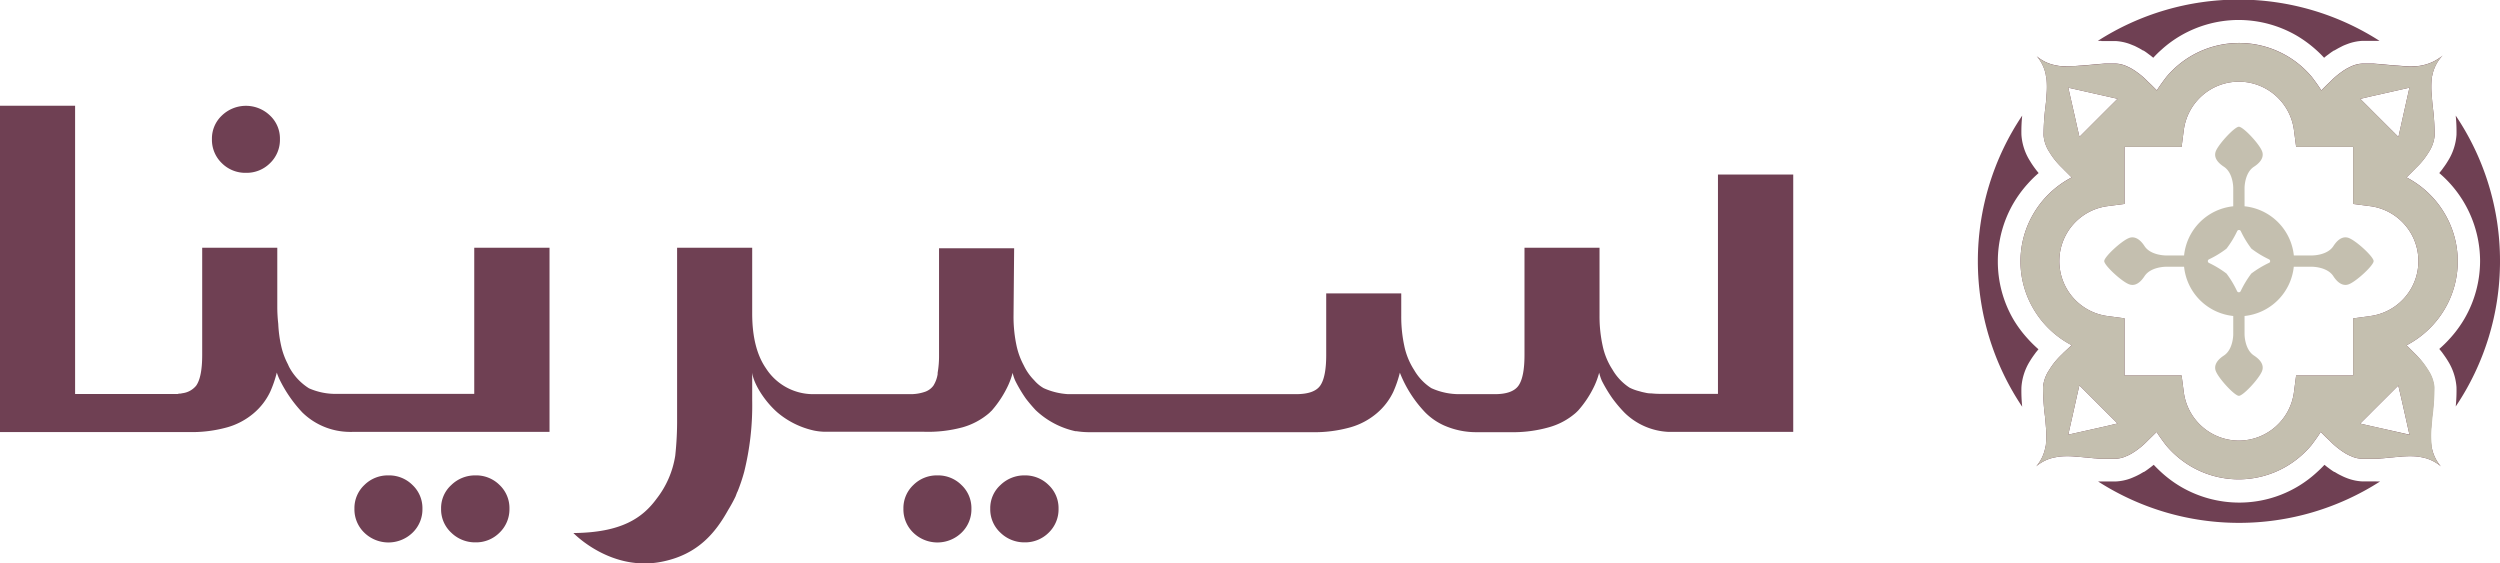
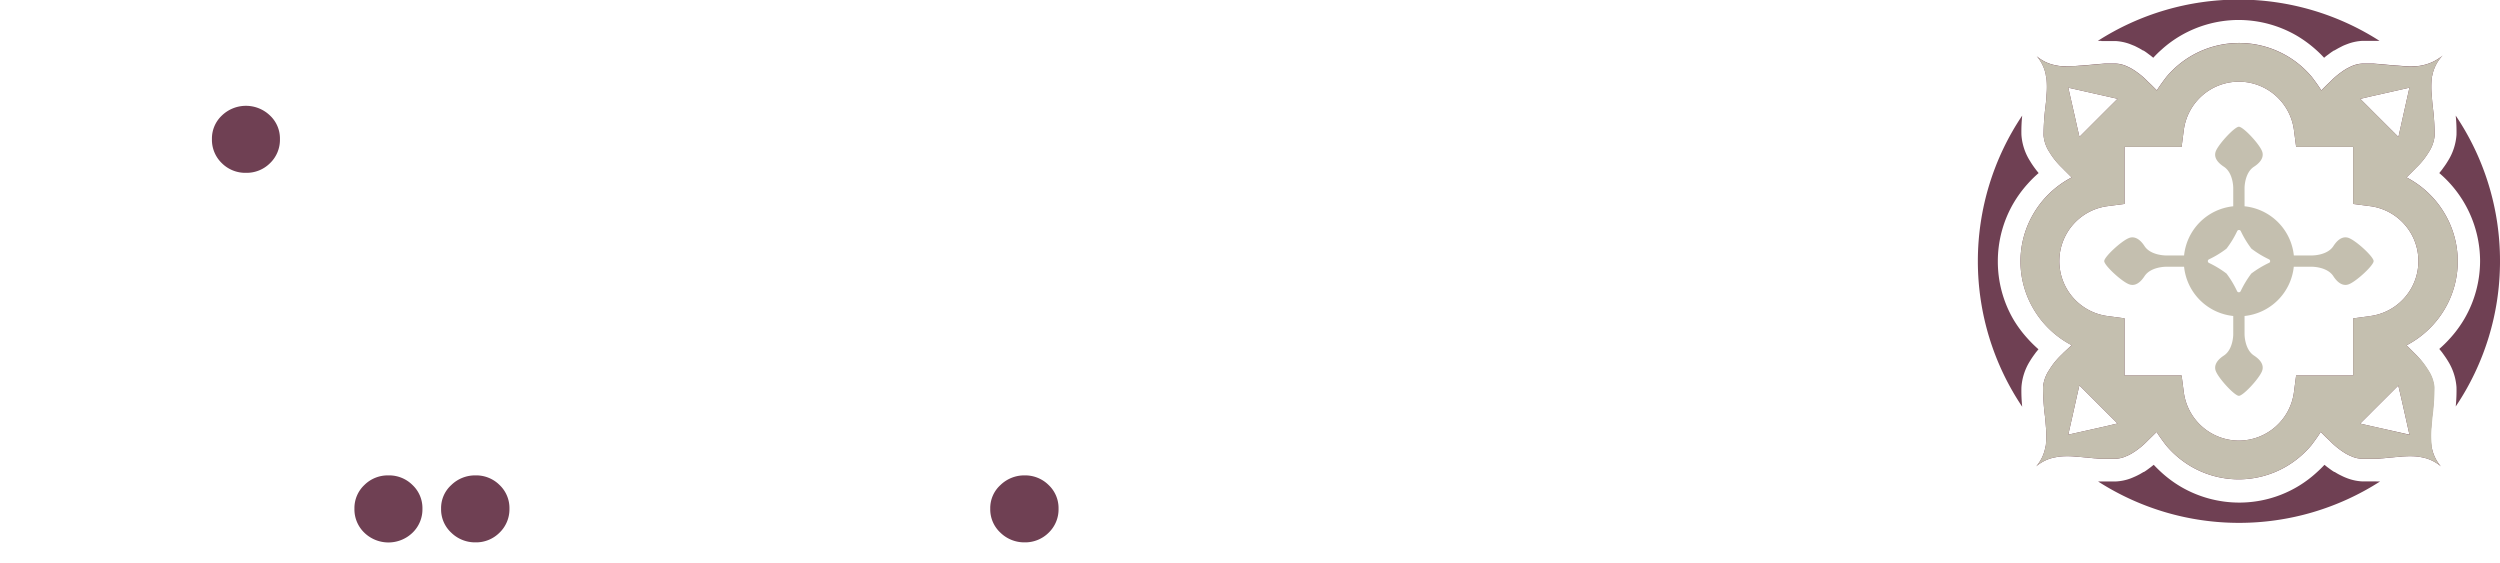
<svg xmlns="http://www.w3.org/2000/svg" viewBox="0 0 415.45 93.63">
  <defs>
    <style>.cls-1{fill:#6f4053;}.cls-2{fill:#c4bfaf;}</style>
  </defs>
  <g id="Layer_2" data-name="Layer 2">
    <g id="Layer_1-2" data-name="Layer 1">
      <path class="cls-1" d="M64.55,79a5.51,5.51,0,0,0-4,1.6,5.27,5.27,0,0,0-1.65,3.93,5.38,5.38,0,0,0,1.65,4,5.76,5.76,0,0,0,8,0,5.38,5.38,0,0,0,1.65-4,5.27,5.27,0,0,0-1.65-3.93A5.5,5.5,0,0,0,64.55,79Z" />
      <path class="cls-1" d="M40.87,28.72a5.5,5.5,0,0,0,4-1.6,5.38,5.38,0,0,0,1.65-4,5.23,5.23,0,0,0-1.65-3.92,5.76,5.76,0,0,0-8,0,5.23,5.23,0,0,0-1.65,3.92,5.38,5.38,0,0,0,1.65,4A5.51,5.51,0,0,0,40.87,28.72Z" />
      <path class="cls-1" d="M79,79a5.65,5.65,0,0,0-4,1.6,5.17,5.17,0,0,0-1.7,3.93,5.28,5.28,0,0,0,1.7,4,5.65,5.65,0,0,0,4,1.6,5.5,5.5,0,0,0,4-1.6,5.39,5.39,0,0,0,1.66-4A5.28,5.28,0,0,0,83,80.58,5.5,5.5,0,0,0,79,79Z" />
-       <path class="cls-1" d="M155.78,79a5.51,5.51,0,0,0-4,1.6,5.27,5.27,0,0,0-1.65,3.93,5.38,5.38,0,0,0,1.65,4,5.76,5.76,0,0,0,8,0,5.38,5.38,0,0,0,1.65-4,5.27,5.27,0,0,0-1.65-3.93A5.5,5.5,0,0,0,155.78,79Z" />
      <path class="cls-1" d="M170.26,79a5.67,5.67,0,0,0-4,1.6,5.17,5.17,0,0,0-1.7,3.93,5.28,5.28,0,0,0,1.7,4,5.67,5.67,0,0,0,4,1.6,5.53,5.53,0,0,0,4-1.6,5.38,5.38,0,0,0,1.65-4,5.27,5.27,0,0,0-1.65-3.93A5.53,5.53,0,0,0,170.26,79Z" />
-       <path class="cls-1" d="M285.49,29V65.45h-9.65a13.64,13.64,0,0,1-1.45-.08l-.17,0c-.37,0-.74-.1-1.08-.17a5.61,5.61,0,0,1-.62-.16l-.41-.11a7.77,7.77,0,0,1-1.31-.51,8.89,8.89,0,0,1-2.84-3,11.59,11.59,0,0,1-1.64-4,22.78,22.78,0,0,1-.51-5V41.17H253.34V59c0,2.46-.34,4.15-1,5.09s-2,1.41-3.89,1.41h-5.79a11.19,11.19,0,0,1-4.8-1,8.82,8.82,0,0,1-2.85-3,11.79,11.79,0,0,1-1.64-4,22.94,22.94,0,0,1-.51-5V48.76H220.39V59c0,2.46-.34,4.15-1,5.09s-2,1.41-4,1.41c0,0-14.82,0-30.73,0h-7.17a11.49,11.49,0,0,1-4.06-1,6,6,0,0,1-1.58-1.32,9,9,0,0,1-1.73-2.48h0a12.39,12.39,0,0,1-1.18-3.2,22.94,22.94,0,0,1-.51-5l.1-11.24H156.05V59a16.58,16.58,0,0,1-.23,2.95.77.77,0,0,0,0,.15.19.19,0,0,0,0,.07,5.11,5.11,0,0,1-.71,1.92,2.92,2.92,0,0,1-1.52,1.06,7.33,7.33,0,0,1-2.42.35h-16.2a9.32,9.32,0,0,1-7.68-4.29Q125,57.91,125,52.09V41.17H112.52v28.4a53.42,53.42,0,0,1-.31,6.17,15.51,15.51,0,0,1-3.09,7.13c-2.33,3.18-5.81,5.64-13.83,5.71,0,0,6.39,6.7,15.15,4.67C116,92,118.87,88.59,121,84.76h0a25.19,25.19,0,0,0,1.23-2.25l.24-.64.12-.24h0a29.62,29.62,0,0,0,1.08-3.22A45.9,45.9,0,0,0,125,66.56V61.91c.16,1.64,1.88,4.61,4.2,6.64a14.08,14.08,0,0,0,6.07,3,9.8,9.8,0,0,0,1.82.2h16.48A22,22,0,0,0,160,71a11.71,11.71,0,0,0,4.35-2.33c.16-.14.3-.3.46-.44a17.73,17.73,0,0,0,2.68-4.09,12.46,12.46,0,0,0,.79-2.18v0h0a6.82,6.82,0,0,0,.46,1.36,23.4,23.4,0,0,0,1.74,2.92c.5.65,1.05,1.3,1.64,1.93a13.91,13.91,0,0,0,6.6,3.49l.19,0a13.94,13.94,0,0,0,1.92.16H218a22,22,0,0,0,6.45-.82,11.71,11.71,0,0,0,4.35-2.33,10.6,10.6,0,0,0,2.74-3.56,18.78,18.78,0,0,0,1.09-3.18,20.27,20.27,0,0,0,4.25,6.64,10.44,10.44,0,0,0,3,2.09,13.26,13.26,0,0,0,5.56,1.16H251a21.93,21.93,0,0,0,6.45-.83,11.42,11.42,0,0,0,4.35-2.33c.16-.14.31-.29.46-.44a17.21,17.21,0,0,0,2.69-4.08,12.81,12.81,0,0,0,.8-2.21,8,8,0,0,0,.45,1.36,24.06,24.06,0,0,0,1.75,2.91,22.3,22.3,0,0,0,2,2.37,11.16,11.16,0,0,0,7.32,3.2c.43,0,.88,0,1.33,0H298V29Z" />
-       <path class="cls-1" d="M78.81,65.45H56.11a10.94,10.94,0,0,1-4.76-.92,9.41,9.41,0,0,1-3.07-3.14,5.58,5.58,0,0,1-.43-.85,12.2,12.2,0,0,1-1.14-3.13,21,21,0,0,1-.47-3.6A25.17,25.17,0,0,1,46.08,51V41.17H33.6V59c0,2.46-.34,4.15-1,5.09a3.5,3.5,0,0,1-2.25,1.25l-.37.07h0c-.15,0-.28,0-.43.06h-.19q-.35,0-.72,0H20.24l-7.76,0V17.57H0V71.8H31.36A21.93,21.93,0,0,0,37.8,71a11.68,11.68,0,0,0,4.36-2.33,10.6,10.6,0,0,0,2.74-3.56A18.78,18.78,0,0,0,46,61.91a8.64,8.64,0,0,0,.51,1.26,22.17,22.17,0,0,0,3.74,5.38A11.36,11.36,0,0,0,58,71.77a5,5,0,0,0,.57,0H91.32V41.17H78.81Z" />
      <path class="cls-2" d="M377.05,43.69a17,17,0,0,0-2.93,1.77,17,17,0,0,0-1.77,2.93.33.33,0,0,1-.59,0A16.43,16.43,0,0,0,370,45.46a16.55,16.55,0,0,0-2.92-1.77.33.33,0,0,1,0-.59A16,16,0,0,0,370,41.32a16,16,0,0,0,1.78-2.92.33.33,0,0,1,.59,0,16.55,16.55,0,0,0,1.77,2.92,16.43,16.43,0,0,0,2.93,1.78.33.33,0,0,1,0,.59m13.34-4.11c-.68-.29-1.64-.24-2.65,1.32s-3.5,1.55-3.5,1.55h-3.07A9.17,9.17,0,0,0,373,34.28V31.21s0-2.49,1.56-3.5,1.61-2,1.32-2.65c-.54-1.28-3.12-4-3.82-4s-3.27,2.77-3.81,4c-.29.68-.24,1.63,1.32,2.65s1.55,3.5,1.55,3.5v3.07a9.16,9.16,0,0,0-8.17,8.17h-3.07s-2.49,0-3.5-1.55-2-1.61-2.65-1.32c-1.28.54-4.05,3.11-4.05,3.81s2.77,3.28,4.05,3.82c.68.29,1.63.24,2.65-1.32s3.5-1.56,3.5-1.56h3.07a9.17,9.17,0,0,0,8.17,8.18v3.07s0,2.49-1.55,3.5-1.61,2-1.32,2.65c.54,1.28,3.11,4.05,3.81,4.05s3.28-2.77,3.82-4.05c.29-.68.23-1.64-1.32-2.65s-1.56-3.5-1.56-3.5V52.51a9.18,9.18,0,0,0,8.18-8.18h3.07s2.49,0,3.5,1.56,2,1.61,2.65,1.32c1.28-.54,4.05-3.11,4.05-3.82s-2.77-3.27-4.05-3.81" />
      <path class="cls-1" d="M408.43,43.39h0v0a15.61,15.61,0,0,0-2.1-7.77,15.79,15.79,0,0,0-6.41-6.14l1.18-1.18.44-.45a12.77,12.77,0,0,0,1.28-1.42,13.58,13.58,0,0,0,.77-1.12,6.13,6.13,0,0,0,1-2.78,38.4,38.4,0,0,0-.33-4.94c-.06-.59-.11-1.18-.15-1.74h0a13.77,13.77,0,0,1,0-2.82c0-.21.07-.41.11-.6a6.62,6.62,0,0,1,1.7-3.21,7.62,7.62,0,0,1-3.32,1.62l-.58.11a14.73,14.73,0,0,1-2.91,0h0l-.73-.06h-.08l-.7-.06-.12,0-.74-.07-.73-.07h-.1l-.71-.07h-.06l-.69-.06h0l-.66,0h-1.23a4.92,4.92,0,0,0-1.41.29,5.31,5.31,0,0,0-.55.23l-.52.26a5.55,5.55,0,0,0-.48.29h0l-.24.15-.65.47-.2.16a12.9,12.9,0,0,0-1.26,1.15l-.62.58-.88.88c-.43-.75-1.56-2.23-1.56-2.23a15.76,15.76,0,0,0-12-5.65H372a15.76,15.76,0,0,0-12,5.65s-1.13,1.48-1.57,2.23l-.88-.88-.61-.58a12.9,12.9,0,0,0-1.26-1.15l-.2-.16-.65-.47-.24-.15h0a5.55,5.55,0,0,0-.48-.29c-.17-.09-.34-.18-.52-.26a5.31,5.31,0,0,0-.55-.23,4.92,4.92,0,0,0-1.41-.29h-1.23l-.66,0h0l-.7.06h-.05l-.71.07h-.11l-.72.07-.74.07-.12,0-.71.06h-.08l-.72.06h0a14.72,14.72,0,0,1-2.91,0l-.59-.11a6.63,6.63,0,0,1-3.12-1.51,6.66,6.66,0,0,1,1.51,3.1c0,.19.08.39.11.6a14.52,14.52,0,0,1,0,2.82h0c0,.56-.09,1.15-.15,1.74a38.4,38.4,0,0,0-.33,4.94,6,6,0,0,0,1,2.78,11.49,11.49,0,0,0,.77,1.12,12.77,12.77,0,0,0,1.28,1.42l.44.45,1.18,1.18a15.79,15.79,0,0,0-6.41,6.14,15.61,15.61,0,0,0-2.1,7.77v0h0v.06a15.63,15.63,0,0,0,2.1,7.77,15.86,15.86,0,0,0,6.41,6.14L343,58.54l-.44.44a12.77,12.77,0,0,0-1.28,1.42,13.07,13.07,0,0,0-.77,1.13,6,6,0,0,0-1,2.78,38.4,38.4,0,0,0,.33,4.94q.09.89.15,1.74h0a14.41,14.41,0,0,1,0,2.81c0,.21-.07.41-.11.61a6.73,6.73,0,0,1-1.51,3.1A6.63,6.63,0,0,1,341.52,76l.59-.11a14,14,0,0,1,2.91,0h0l.72.06h.08l.71.07h.12l.74.08.72.07h.11l.71.07H349l.7,0h0l.66,0h1.23a4.92,4.92,0,0,0,1.41-.29l.55-.23c.18-.08.35-.17.52-.26a5.55,5.55,0,0,0,.48-.29h0l.24-.15c.23-.16.45-.32.65-.48l.2-.15a12.9,12.9,0,0,0,1.26-1.15l1.49-1.46c.44.75,1.57,2.23,1.57,2.23a16.06,16.06,0,0,0,4.23,3.55,15.77,15.77,0,0,0,7.75,2.1h.17a15.77,15.77,0,0,0,7.75-2.1,16.06,16.06,0,0,0,4.23-3.55s1.13-1.48,1.56-2.23l.88.88.62.58a12.9,12.9,0,0,0,1.26,1.15l.2.15c.2.16.42.32.65.48l.24.15h0a5.55,5.55,0,0,0,.48.29c.17.09.34.18.52.26l.55.23a4.92,4.92,0,0,0,1.41.29h1.23l.66,0h0l.69,0h.06l.71-.07h.1l.73-.07.74-.08h.12l.7-.07h.08l.73-.06h0a14,14,0,0,1,2.91,0l.58.11a6.7,6.7,0,0,1,3.13,1.51,6.73,6.73,0,0,1-1.51-3.1c0-.2-.08-.4-.11-.61a13.66,13.66,0,0,1,0-2.81h0q.06-.85.15-1.74a38.4,38.4,0,0,0,.33-4.94,6.13,6.13,0,0,0-1-2.78c-.25-.41-.52-.79-.77-1.13A12.77,12.77,0,0,0,401.54,59l-.44-.44-1.18-1.18a15.86,15.86,0,0,0,6.41-6.14,15.63,15.63,0,0,0,2.1-7.77v-.06ZM394.05,16l1.52-.34,4.83-1.09-1.07,4.78L399,20.83l-.43,1.93-1-1-1-1-2.33-2.32-.52-.53-1.49-1.48Zm-50.34-1.43,4.83,1.09,1.51.34,1.85.42-1.49,1.48-.53.53-2.32,2.32-1,1-1,1-.44-1.93-.33-1.49Zm6.34,56.24-1.51.34-4.83,1.08,1.07-4.77.33-1.49.44-1.93,1,1,1,1,2.32,2.32.53.53,1.49,1.48Zm50.35,1.42-4.83-1.08-1.52-.34-1.84-.42,1.49-1.48.52-.53,2.33-2.32,1-1,1-1L399,66l.34,1.49Zm-6.51-19.7-2.84.38v9.48h-9.48l-.37,2.83a9.25,9.25,0,0,1-9.15,8h0a9.25,9.25,0,0,1-9.14-8l-.37-2.83h-9.48V52.9l-2.84-.38a9.21,9.21,0,0,1,0-18.26l2.84-.37V24.41h9.48l.37-2.84a9.25,9.25,0,0,1,9.14-8h0a9.25,9.25,0,0,1,9.15,8l.37,2.84h9.48v9.48l2.84.37a9.21,9.21,0,0,1,0,18.26Z" />
      <path class="cls-2" d="M404.09,73.8a13.66,13.66,0,0,1,0-2.81h0q.06-.85.15-1.74a38.4,38.4,0,0,0,.33-4.94,6.13,6.13,0,0,0-1-2.78c-.25-.41-.52-.79-.77-1.13A12.77,12.77,0,0,0,401.54,59l-.44-.44-1.18-1.18a15.86,15.86,0,0,0,6.41-6.14,15.63,15.63,0,0,0,2.1-7.77v-.06h0v0a15.61,15.61,0,0,0-2.1-7.77,15.79,15.79,0,0,0-6.41-6.14l1.18-1.18.44-.45a12.77,12.77,0,0,0,1.28-1.42,13.58,13.58,0,0,0,.77-1.12,6.13,6.13,0,0,0,1-2.78,38.4,38.4,0,0,0-.33-4.94c-.06-.59-.11-1.18-.15-1.74h0a13.77,13.77,0,0,1,0-2.82c0-.21.07-.41.11-.6a6.62,6.62,0,0,1,1.7-3.21,7.62,7.62,0,0,1-3.32,1.62l-.58.11a10,10,0,0,1-1.29.08c-.5,0-1,0-1.62-.07h0l-.73-.06h-.08l-.7-.06-.12,0-.74-.07-.73-.07h-.1l-.71-.07h-.06l-.69-.06h0l-.66,0h-1.23a4.92,4.92,0,0,0-1.41.29,5.31,5.31,0,0,0-.55.23l-.52.26a5.55,5.55,0,0,0-.48.29h0l-.24.15-.65.47-.2.16a12.9,12.9,0,0,0-1.26,1.15l-.62.58-.88.88c-.43-.75-1.56-2.23-1.56-2.23a15.76,15.76,0,0,0-12-5.65H372a15.76,15.76,0,0,0-12,5.65s-1.13,1.48-1.57,2.23l-.88-.88-.61-.58a12.9,12.9,0,0,0-1.26-1.15l-.2-.16-.65-.47-.24-.15h0a5.55,5.55,0,0,0-.48-.29c-.17-.09-.34-.18-.52-.26a5.31,5.31,0,0,0-.55-.23,4.92,4.92,0,0,0-1.41-.29h-1.23l-.66,0h0l-.7.06h-.05l-.71.07h-.11l-.72.07-.74.07-.12,0-.71.06h-.08l-.72.06h0c-.57,0-1.12.07-1.63.07a10,10,0,0,1-1.28-.08l-.59-.11a6.63,6.63,0,0,1-3.12-1.51,6.66,6.66,0,0,1,1.51,3.1c0,.19.08.39.11.6a14.52,14.52,0,0,1,0,2.82h0c0,.56-.09,1.15-.15,1.74a38.4,38.4,0,0,0-.33,4.94,6,6,0,0,0,1,2.78,11.49,11.49,0,0,0,.77,1.12,12.77,12.77,0,0,0,1.28,1.42l.44.45,1.18,1.18a15.79,15.79,0,0,0-6.41,6.14,15.61,15.61,0,0,0-2.1,7.77v0h0v.06a15.63,15.63,0,0,0,2.1,7.77,15.86,15.86,0,0,0,6.41,6.14L343,58.54l-.44.44a12.77,12.77,0,0,0-1.28,1.42,13.07,13.07,0,0,0-.77,1.13,6,6,0,0,0-1,2.78,38.4,38.4,0,0,0,.33,4.94q.09.89.15,1.74h0a14.41,14.41,0,0,1,0,2.81c0,.21-.07.41-.11.61a6.73,6.73,0,0,1-1.51,3.1A6.63,6.63,0,0,1,341.52,76l.59-.11a8.45,8.45,0,0,1,1.28-.08c.51,0,1.06,0,1.63.07h0l.72.06h.08l.71.07h.12l.74.08.72.07h.11l.71.07H349l.7,0h0l.66,0h1.23a4.92,4.92,0,0,0,1.41-.29l.55-.23c.18-.08.35-.17.52-.26a5.55,5.55,0,0,0,.48-.29h0l.24-.15c.23-.16.45-.32.65-.48l.2-.15a12.9,12.9,0,0,0,1.26-1.15l1.49-1.46c.44.75,1.57,2.23,1.57,2.23a16.06,16.06,0,0,0,4.23,3.55,15.77,15.77,0,0,0,7.75,2.1h.17a15.77,15.77,0,0,0,7.75-2.1,16.06,16.06,0,0,0,4.23-3.55s1.13-1.48,1.56-2.23l.88.88.62.58a12.9,12.9,0,0,0,1.26,1.15l.2.15c.2.16.42.32.65.48l.24.15h0a5.55,5.55,0,0,0,.48.29c.17.09.34.18.52.26l.55.23a4.92,4.92,0,0,0,1.41.29h1.23l.66,0h0l.69,0h.06l.71-.07h.1l.73-.07.74-.08h.12l.7-.07h.08l.73-.06h0c.57,0,1.12-.07,1.62-.07a8.5,8.5,0,0,1,1.29.08l.58.11a6.7,6.7,0,0,1,3.13,1.51,6.73,6.73,0,0,1-1.51-3.1C404.16,74.21,404.12,74,404.09,73.8ZM394.05,16l1.52-.34,4.83-1.09-1.07,4.78L399,20.83l-.43,1.93-1-1-1-1-2.33-2.32-.52-.53-1.49-1.48Zm-50.34-1.43,4.83,1.09,1.51.34,1.85.42-1.49,1.48-.53.53-2.32,2.32-1,1-1,1-.44-1.93-.33-1.49Zm6.34,56.24-1.51.34-4.83,1.08,1.07-4.77.33-1.49.44-1.93,1,1,1,1,2.32,2.32.53.53,1.49,1.48Zm41-17.9v9.48h-9.48l-.37,2.83a9.25,9.25,0,0,1-9.15,8h0a9.25,9.25,0,0,1-9.14-8l-.37-2.83h-9.48V52.9l-2.84-.38a9.21,9.21,0,0,1,0-18.26l2.84-.37V24.41h9.48l.37-2.84a9.25,9.25,0,0,1,9.14-8h0a9.25,9.25,0,0,1,9.15,8l.37,2.84h9.48v9.48l2.84.37a9.21,9.21,0,0,1,0,18.26Zm4.52,18.24-1.52-.34-1.84-.42,1.49-1.48.52-.53,2.33-2.32,1-1,1-1L399,66l.34,1.49,1.07,4.77Z" />
      <path class="cls-1" d="M415.45,43.4a43.17,43.17,0,0,0-7.36-24.19,25.47,25.47,0,0,1,.13,3.2,9.38,9.38,0,0,1-1.45,4.38,11.79,11.79,0,0,1-.72,1.07c-.09.13-.18.26-.29.4l-.4.5a19.27,19.27,0,0,1,6.78,14.56v0h0v.1a19.12,19.12,0,0,1-2.57,9.5,19.32,19.32,0,0,1-2.39,3.27,20.62,20.62,0,0,1-1.82,1.8l.41.5.29.4c.25.35.5.71.71,1.06a9.45,9.45,0,0,1,1.45,4.39,25.63,25.63,0,0,1-.13,3.21A43.17,43.17,0,0,0,415.45,43.4Z" />
      <path class="cls-1" d="M394.89,80h-.06l-.73,0h-1.53a8.21,8.21,0,0,1-2.41-.49c-.27-.1-.55-.21-.82-.34s-.5-.24-.74-.37-.42-.24-.62-.37l-.08,0,0,0-.26-.17c-.23-.15-.47-.33-.7-.5a.71.71,0,0,0-.14-.1l-.25-.2-.27-.22c-.43.47-.89.91-1.37,1.34a19,19,0,0,1-12.71,4.94H372a19.26,19.26,0,0,1-9.48-2.57,19.46,19.46,0,0,1-3.25-2.37c-.47-.43-.93-.87-1.36-1.34l-.27.21-.25.2-.15.11c-.23.17-.46.35-.69.5l-.28.18,0,0-.06,0-.63.37c-.25.13-.5.26-.75.37s-.54.24-.81.34a8.21,8.21,0,0,1-2.42.49H350l-.75,0h0l-.59,0a43.34,43.34,0,0,0,46.86,0l-.59,0Z" />
      <path class="cls-1" d="M349.22,6.82h.06l.73,0h.09l.68,0h.75a8.23,8.23,0,0,1,2.42.5l.82.33.74.38c.21.12.42.24.62.37l.08,0,0,0,.26.17c.24.16.47.34.71.52l.13.09.25.2.27.22a16.69,16.69,0,0,1,1.34-1.32,18.79,18.79,0,0,1,3.27-2.39,19.24,19.24,0,0,1,9.46-2.57h.23a19.26,19.26,0,0,1,9.48,2.57,20.15,20.15,0,0,1,3.27,2.39,18.53,18.53,0,0,1,1.34,1.32l.26-.22.26-.2.13-.09c.24-.18.47-.36.7-.51l.29-.19h0l.06,0L388.6,8l.74-.38c.27-.12.55-.23.82-.33a8.23,8.23,0,0,1,2.41-.5h.75l.67,0h.12l.75,0h0l.57,0a43.36,43.36,0,0,0-46.81,0l.56,0Z" />
      <path class="cls-1" d="M332,43.33a19.16,19.16,0,0,1,2.57-9.51,19.73,19.73,0,0,1,2.39-3.27,19.22,19.22,0,0,1,1.82-1.79l-.41-.51-.29-.39c-.25-.35-.5-.71-.71-1.07a9.27,9.27,0,0,1-1.45-4.38,25.47,25.47,0,0,1,.13-3.2,43.38,43.38,0,0,0,0,48.38,25.63,25.63,0,0,1-.13-3.21A9.34,9.34,0,0,1,337.34,60c.21-.35.45-.7.71-1.06l.29-.4.41-.5a20.83,20.83,0,0,1-1.83-1.81A19.33,19.33,0,0,1,334.54,53,19.11,19.11,0,0,1,332,43.47v-.14Z" />
    </g>
  </g>
</svg>